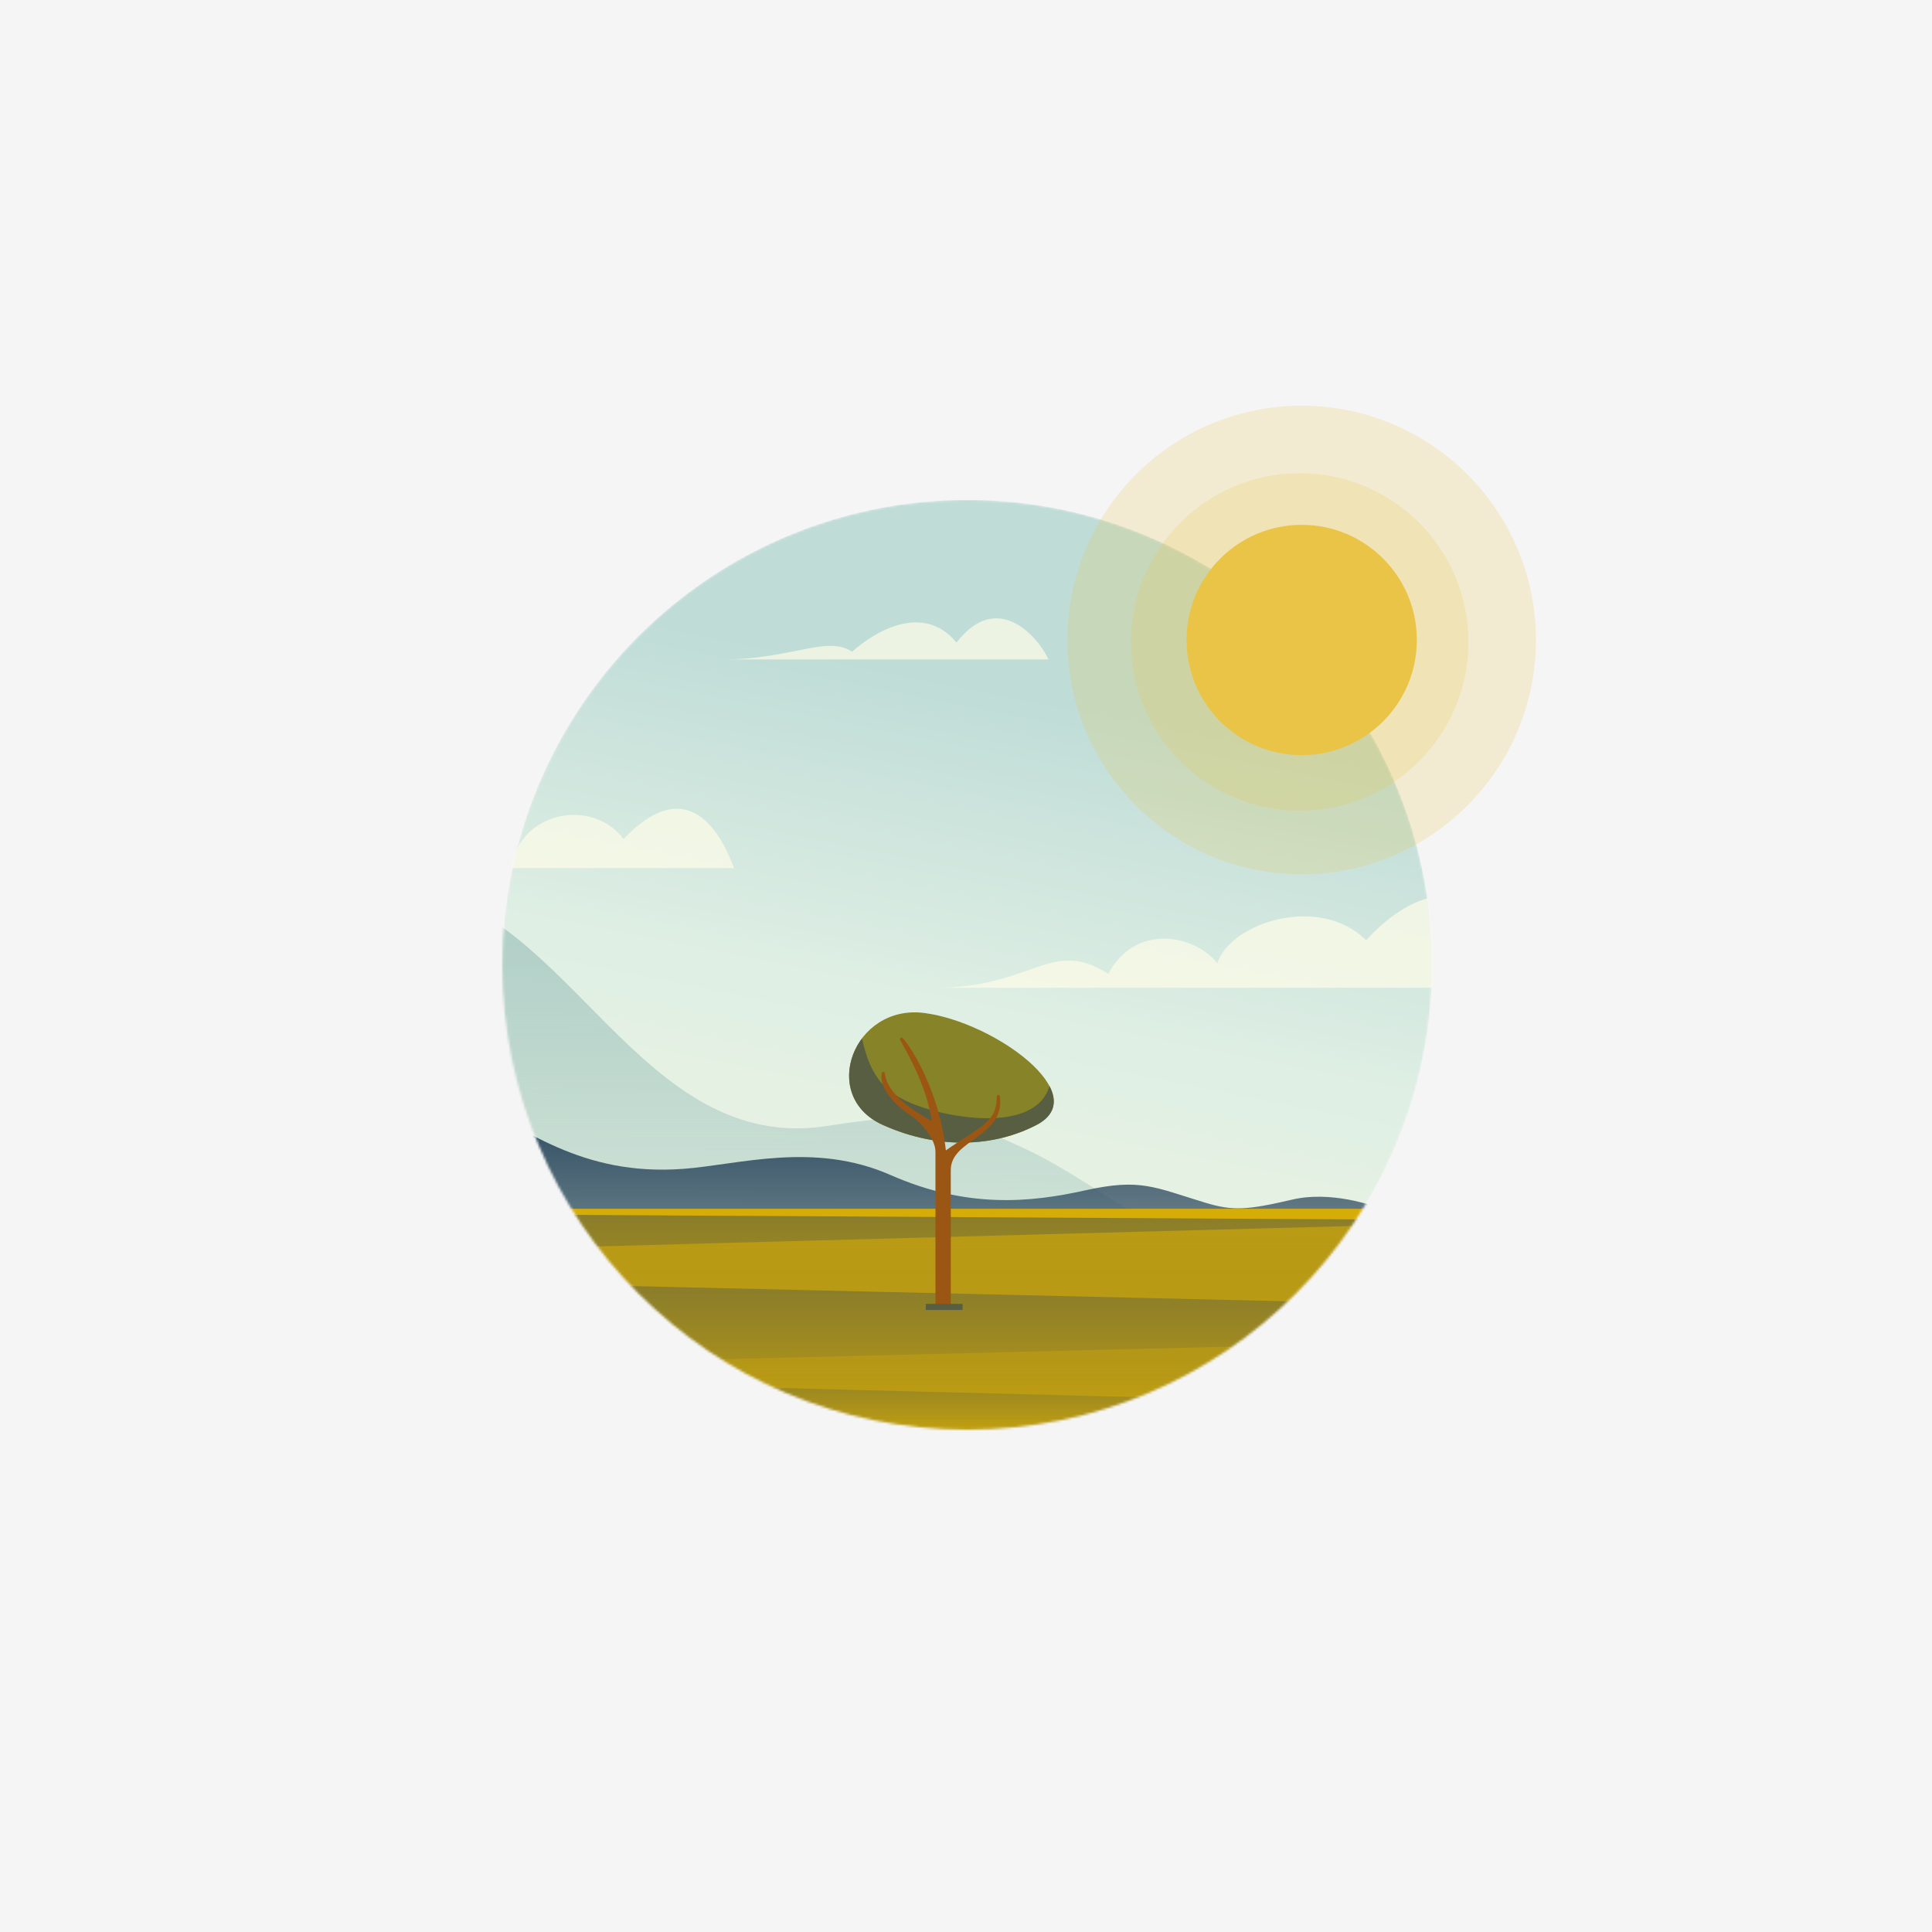
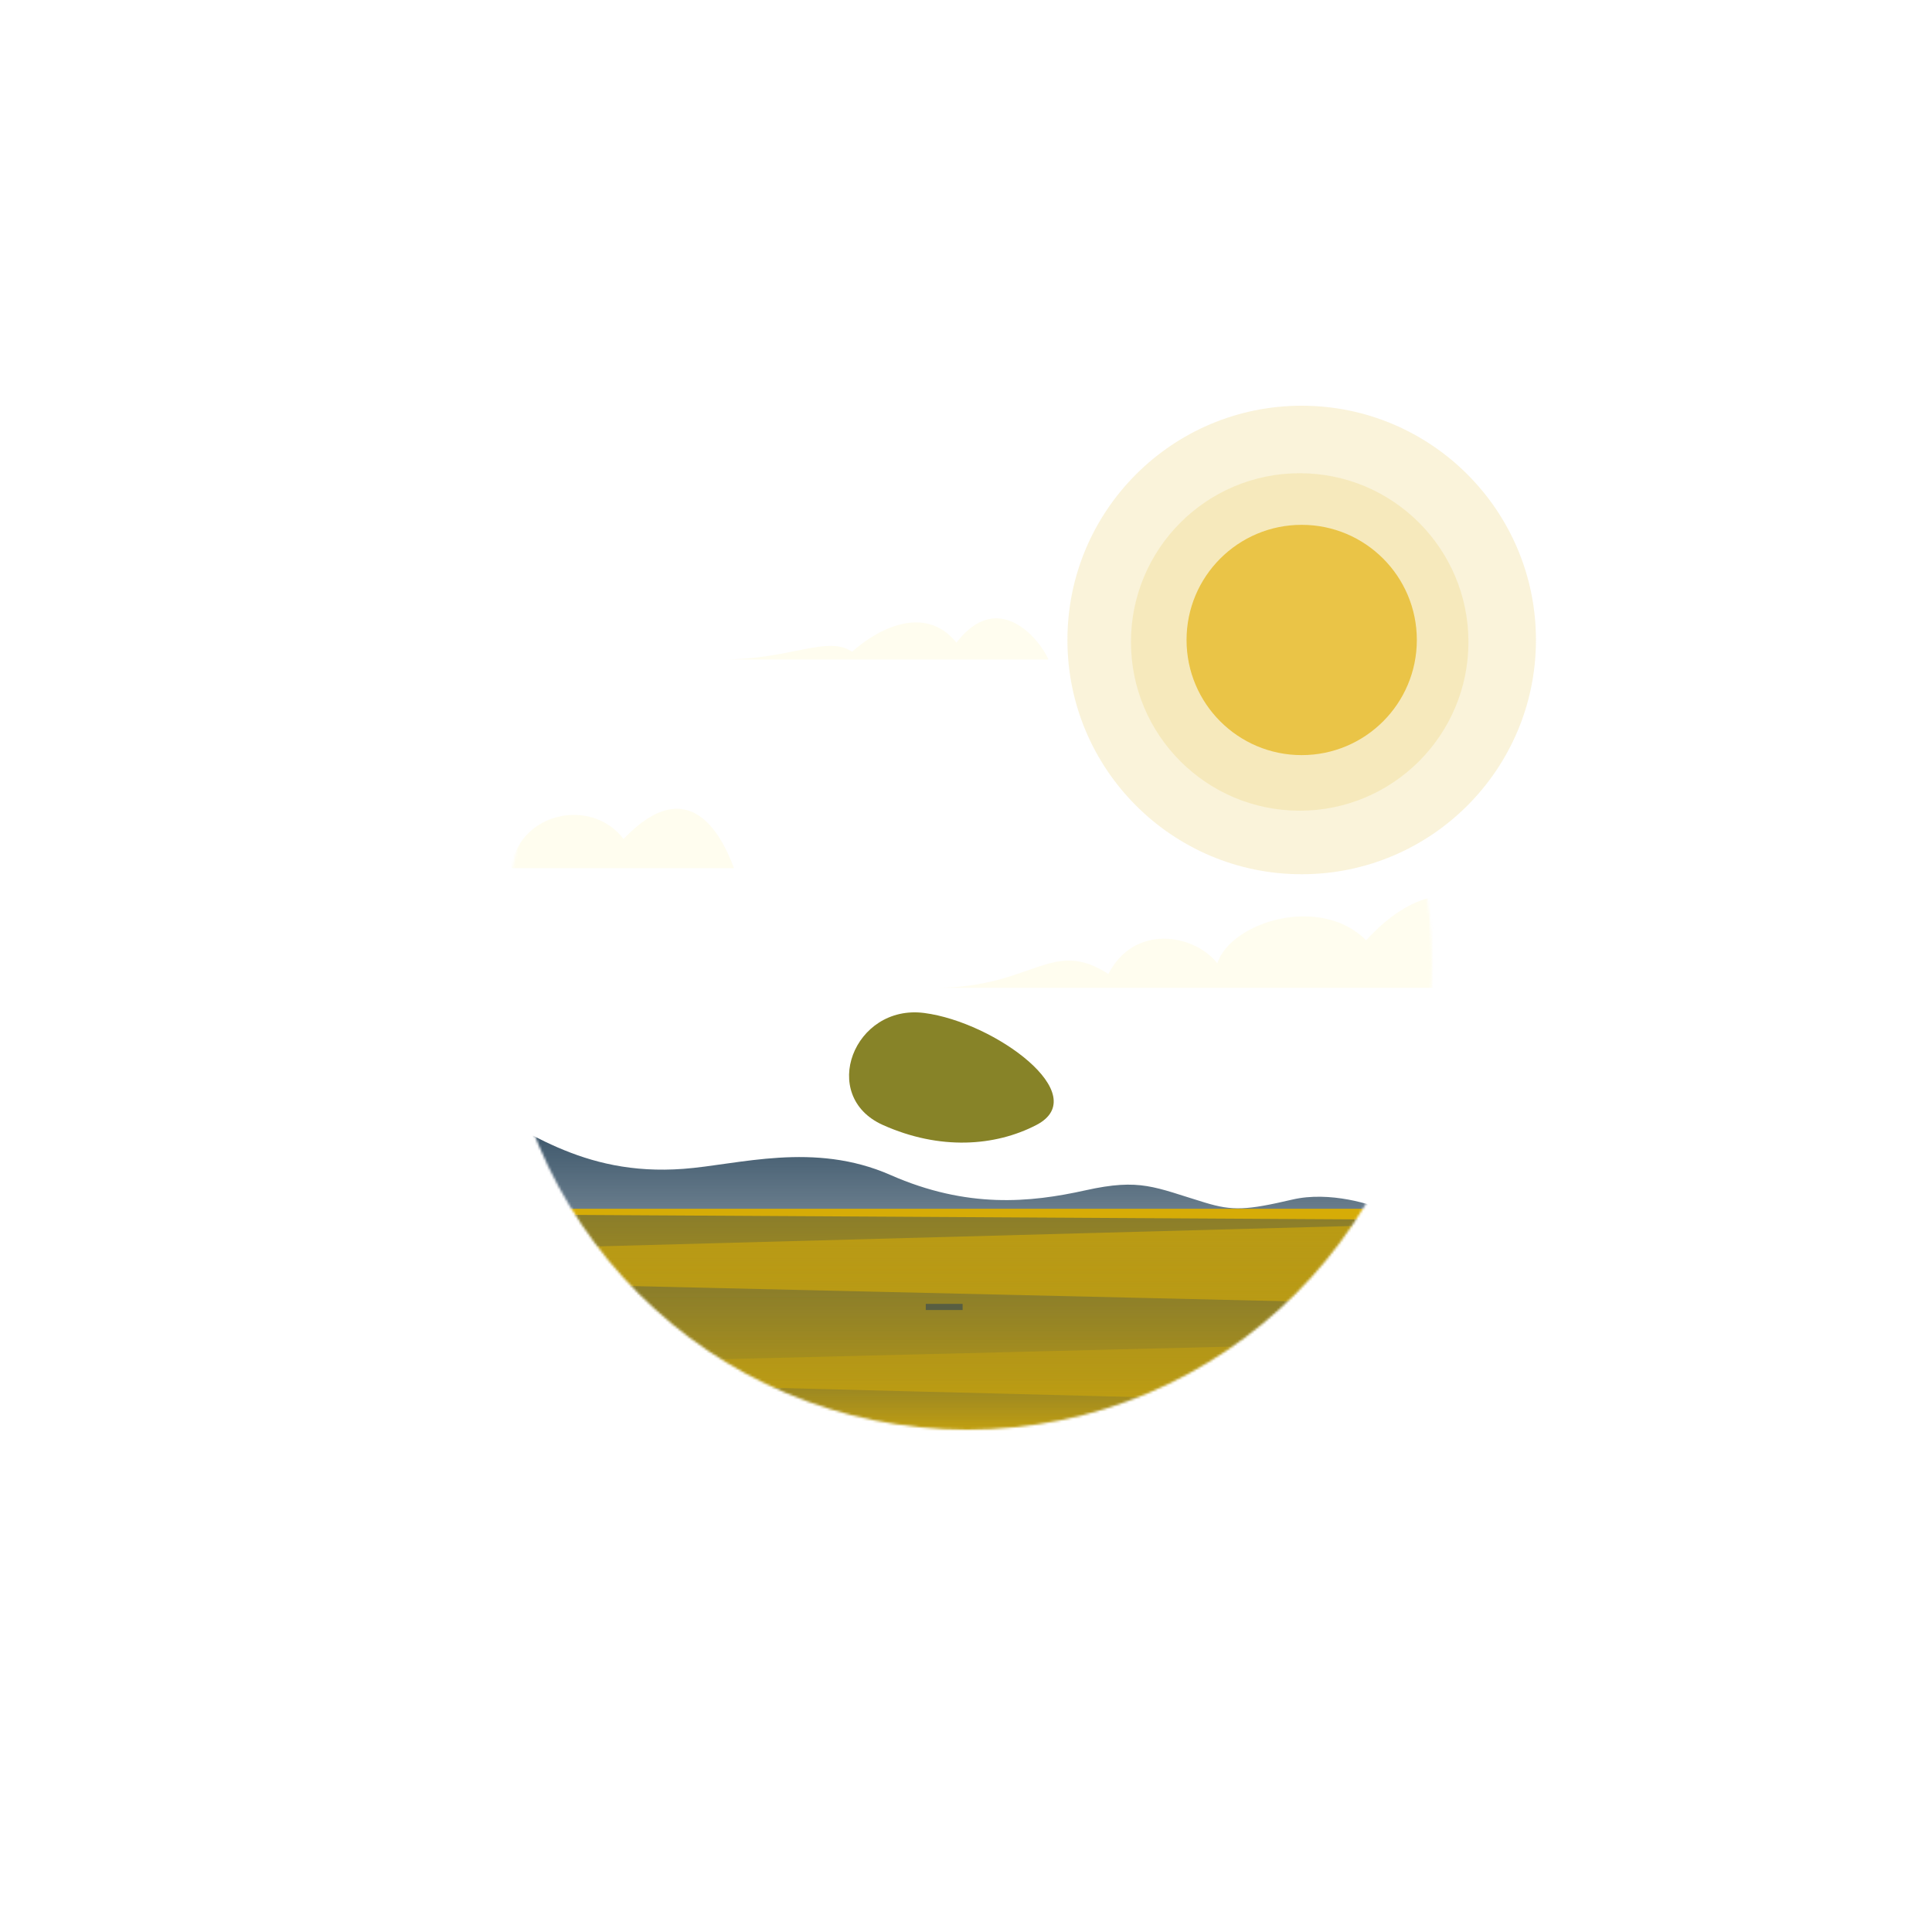
<svg xmlns="http://www.w3.org/2000/svg" width="800" height="800" fill="none">
-   <path fill="#F5F5F5" d="M0 0h800v800H0z" />
+   <path fill="#F5F5F5" d="M0 0h800H0z" />
  <mask id="b" width="385" height="386" x="208" y="207" maskUnits="userSpaceOnUse" style="mask-type:alpha">
    <circle cx="400.5" cy="399.5" r="192.5" fill="url(#a)" />
  </mask>
  <g mask="url(#b)">
-     <circle cx="400.5" cy="399.5" r="192.5" fill="url(#c)" />
-     <path fill="url(#d)" d="M425.911 476.374c-31.765-15.248-47.013-15.883-83.226-10.165-77.64 12.259-106.701-90.095-172.804-98.474-1.271 5.082 9.656 28.081 12.705 69.249 3.812 51.461 71.155 144.216 109.909 167.723 31.004 18.805 128.122 7.836 172.806 0 41.931-21.601 117.279-65.437 83.226-67.979-42.566-3.176-88.309-43.887-122.616-60.354z" />
    <path fill="url(#e)" d="M282.966 483.998c-42.566 3.176-66.073-17.154-90.85-29.225L259.459 559.6l104.827 54.002 145.487-22.871 64.802-88.944c-6.141-3.177-24.142-8.641-39.389-5.083-19.06 4.447-24.778 4.736-36.213 1.271-20.966-6.353-26.684-10.165-49.555-5.083-22.871 5.083-48.919 7.624-80.685-6.353-31.765-13.977-62.819-4.254-85.767-2.541z" />
    <path fill="#D6AC07" d="M571.399 500.515H227.694c28.589 50.826 101.65 108.639 195.042 99.745 74.712-7.116 130.239-69.461 148.663-99.745z" />
    <path fill="url(#f)" fill-opacity=".6" d="m566.952 504.963-330.363-1.906v6.353c1.906 0 44.472 90.214 165.817 89.579 97.076-.508 150.145-62.896 164.546-94.026z" />
    <path fill="url(#g)" fill-opacity=".6" d="m565.046 507.504-328.457 8.894c20.965 36.213 85.767 76.238 170.899 80.685 68.106 3.558 134.687-58.872 157.558-89.579z" />
    <path fill="url(#h)" fill-opacity=".6" d="m250.564 532.281 301.139 6.989c-47.648 64.167-77.508 48.919-152.475 58.449-59.974 7.623-124.945-39.178-148.664-65.438z" />
    <path fill="url(#i)" fill-opacity=".6" d="m531.373 557.058-256.032 6.353c10.165 15.883 52.731 43.837 138.499 39.39 68.614-3.558 102.497-26.471 117.533-45.743z" />
    <path fill="url(#j)" fill-opacity=".6" d="m501.515 579.295-199.489-5.083c19.695 20.965 50.19 29.224 104.192 31.766 43.201 2.033 76.026-12.495 95.297-26.683z" />
    <path fill="#FFFDE8" fill-opacity=".7" d="M303.931 359.475H162.892c29.224 0 35.577-19.059 50.189-5.717 6.989-18.424 33.037-22.236 45.108-6.353 27.318-28.59 40.871-1.059 45.742 12.07zm130.239-86.402H299.484c27.954 0 43.201-10.165 53.366-3.177 8.259-7.624 29.225-20.965 43.202-3.812 17.153-22.236 34.095-1.906 38.118 6.989zM643.824 409.03H387.157c40.66 0 48.284-20.965 71.791-5.718 10.8-20.965 35.577-16.518 45.107-4.447 5.718-17.154 42.566-28.589 61.625-9.53 38.754-41.93 66.92-2.541 78.144 19.695z" />
    <path fill="#878328" d="M365.598 465.839c-26.701-11.946-12.068-50.19 17.155-46.378 29.222 3.812 70.316 33.969 46.38 46.378-17.156 8.894-40.031 10.516-63.535 0z" />
-     <path fill="#585E42" d="M429.171 465.84c-17.156 8.895-40.031 10.516-63.535 0-16.355-7.317-17.202-24.501-8.687-35.843 3.563 16.518 9.916 23.506 25.164 28.589 15.247 5.083 47.058 9.53 52.461-8.895 3.28 6.247 2.351 12.129-5.403 16.149z" />
-     <path fill="#9B5614" stroke="#9B5614" stroke-linejoin="round" stroke-width="1.271" d="M387.985 476.855v63.531h5.083c0-19.694-.007-45.234-.007-55.907 0-13.341 22.578-13.977 20.33-30.495 0 11.436-6.989 12.706-22.236 23.507-3.17-30.495-19.204-49.489-17.789-47.014 10.165 17.789 12.071 27.319 13.341 34.943-4.449-2.541-19.694-10.166-20.966-20.966 0 0-2.356 7.53 12.07 17.153 3.809 2.541 10.174 9.53 10.174 15.248z" />
    <path stroke="#585E42" stroke-width="2.541" d="M383.346 541.175h15.248" />
  </g>
  <circle cx="539.001" cy="265.001" r="97.001" fill="#EAC447" fill-opacity=".2" />
  <circle cx="538.178" cy="265.822" r="69.873" fill="#EAC447" fill-opacity=".2" />
  <circle cx="539.003" cy="264.999" r="47.678" fill="#EAC447" />
  <defs>
    <linearGradient id="a" x1="401.135" x2="493.891" y1="543.716" y2="243.848" gradientUnits="userSpaceOnUse">
      <stop stop-color="#FFCBBD" />
      <stop offset=".491" stop-color="#FCA08B" />
      <stop offset="1" stop-color="#D194A3" />
    </linearGradient>
    <linearGradient id="c" x1="401.135" x2="452.596" y1="549.435" y2="292.132" gradientUnits="userSpaceOnUse">
      <stop stop-color="#EDF4E2" />
      <stop offset=".491" stop-color="#DFEFE4" />
      <stop offset="1" stop-color="#BFDCD7" />
    </linearGradient>
    <linearGradient id="d" x1="363.449" x2="363.449" y1="367.735" y2="615.09" gradientUnits="userSpaceOnUse">
      <stop stop-color="#AECDC5" />
      <stop offset="1" stop-color="#AECDC5" stop-opacity="0" />
    </linearGradient>
    <linearGradient id="e" x1="383.346" x2="383.346" y1="454.773" y2="613.602" gradientUnits="userSpaceOnUse">
      <stop stop-color="#2B475D" />
      <stop offset="1" stop-color="#2B475D" stop-opacity="0" />
    </linearGradient>
    <linearGradient id="f" x1="401.77" x2="401.77" y1="503.057" y2="598.992" gradientUnits="userSpaceOnUse">
      <stop stop-color="#585E42" />
      <stop offset="1" stop-color="#585E42" stop-opacity="0" />
    </linearGradient>
    <linearGradient id="g" x1="402.406" x2="402.406" y1="509.41" y2="597.233" gradientUnits="userSpaceOnUse">
      <stop stop-color="#D6AC07" />
      <stop offset="1" stop-color="#D6AC07" stop-opacity="0" />
    </linearGradient>
    <linearGradient id="h" x1="406.534" x2="406.534" y1="515.763" y2="598.492" gradientUnits="userSpaceOnUse">
      <stop stop-color="#585E42" />
      <stop offset="1" stop-color="#585E42" stop-opacity="0" />
    </linearGradient>
    <linearGradient id="i" x1="404.945" x2="404.945" y1="532.916" y2="595.465" gradientUnits="userSpaceOnUse">
      <stop stop-color="#D6AC07" />
      <stop offset="1" stop-color="#D6AC07" stop-opacity="0" />
    </linearGradient>
    <linearGradient id="j" x1="398.912" x2="398.912" y1="551.341" y2="599.095" gradientUnits="userSpaceOnUse">
      <stop stop-color="#585E42" />
      <stop offset="1" stop-color="#585E42" stop-opacity="0" />
    </linearGradient>
  </defs>
</svg>